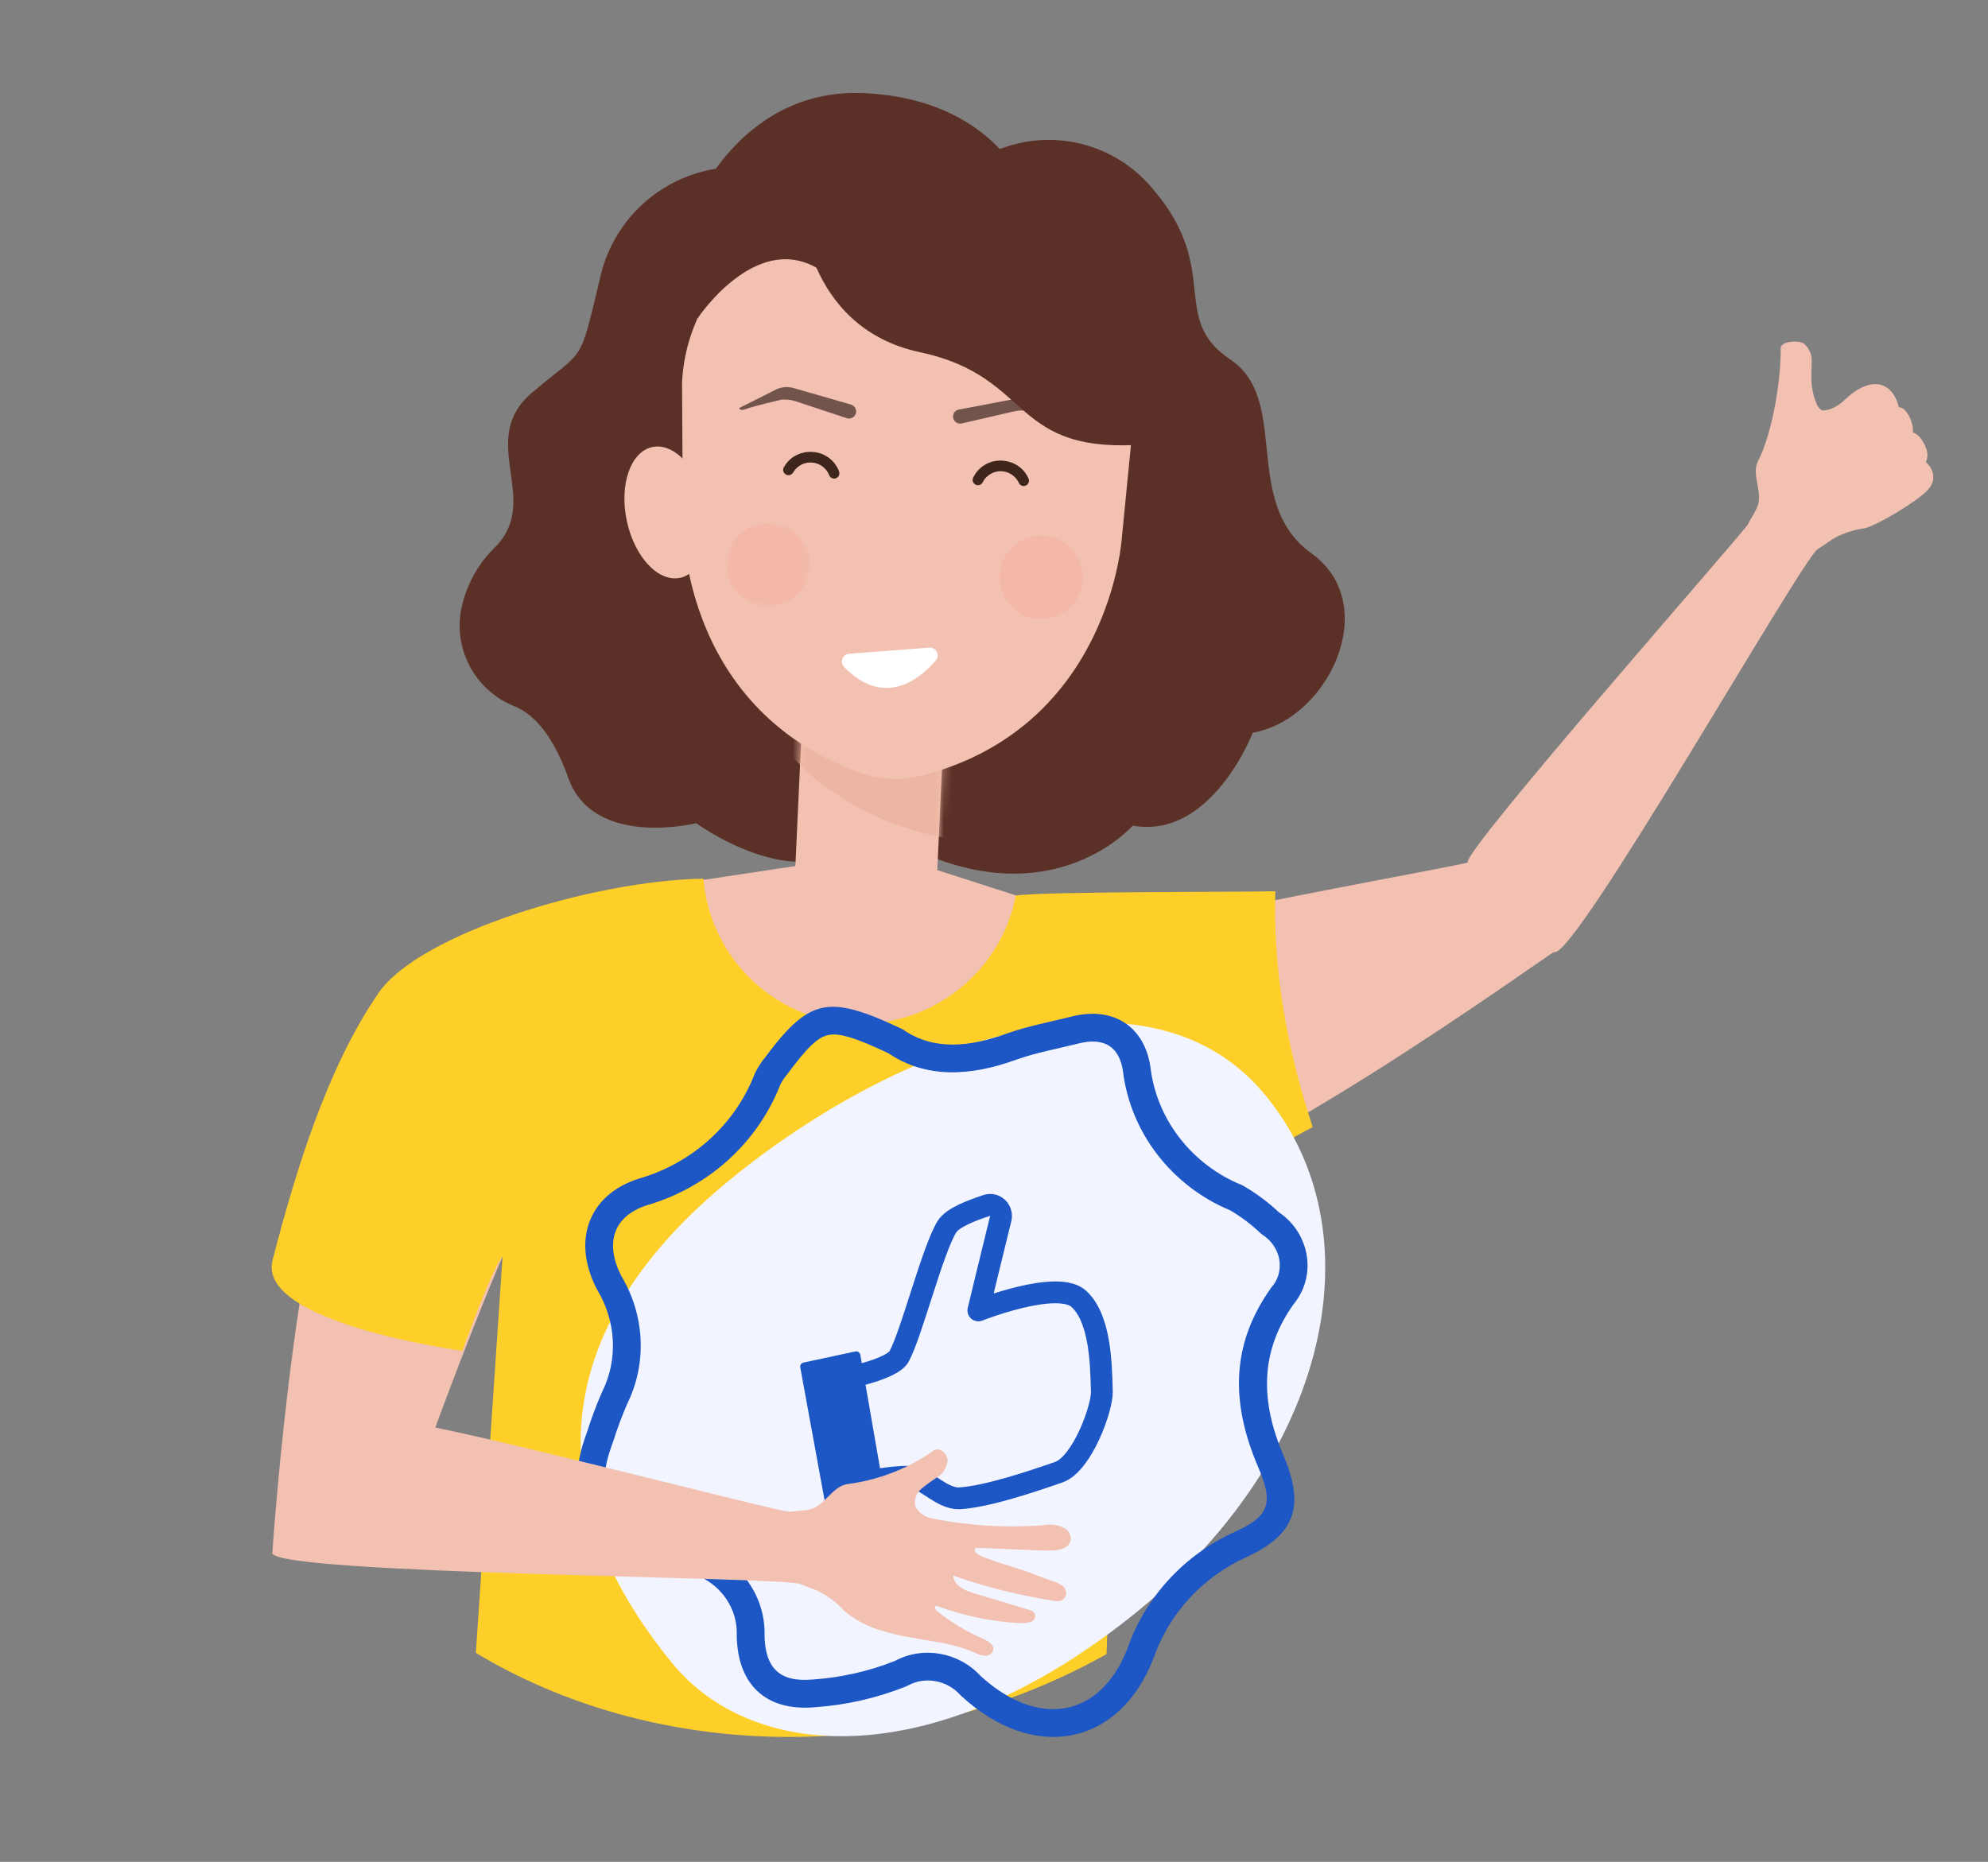
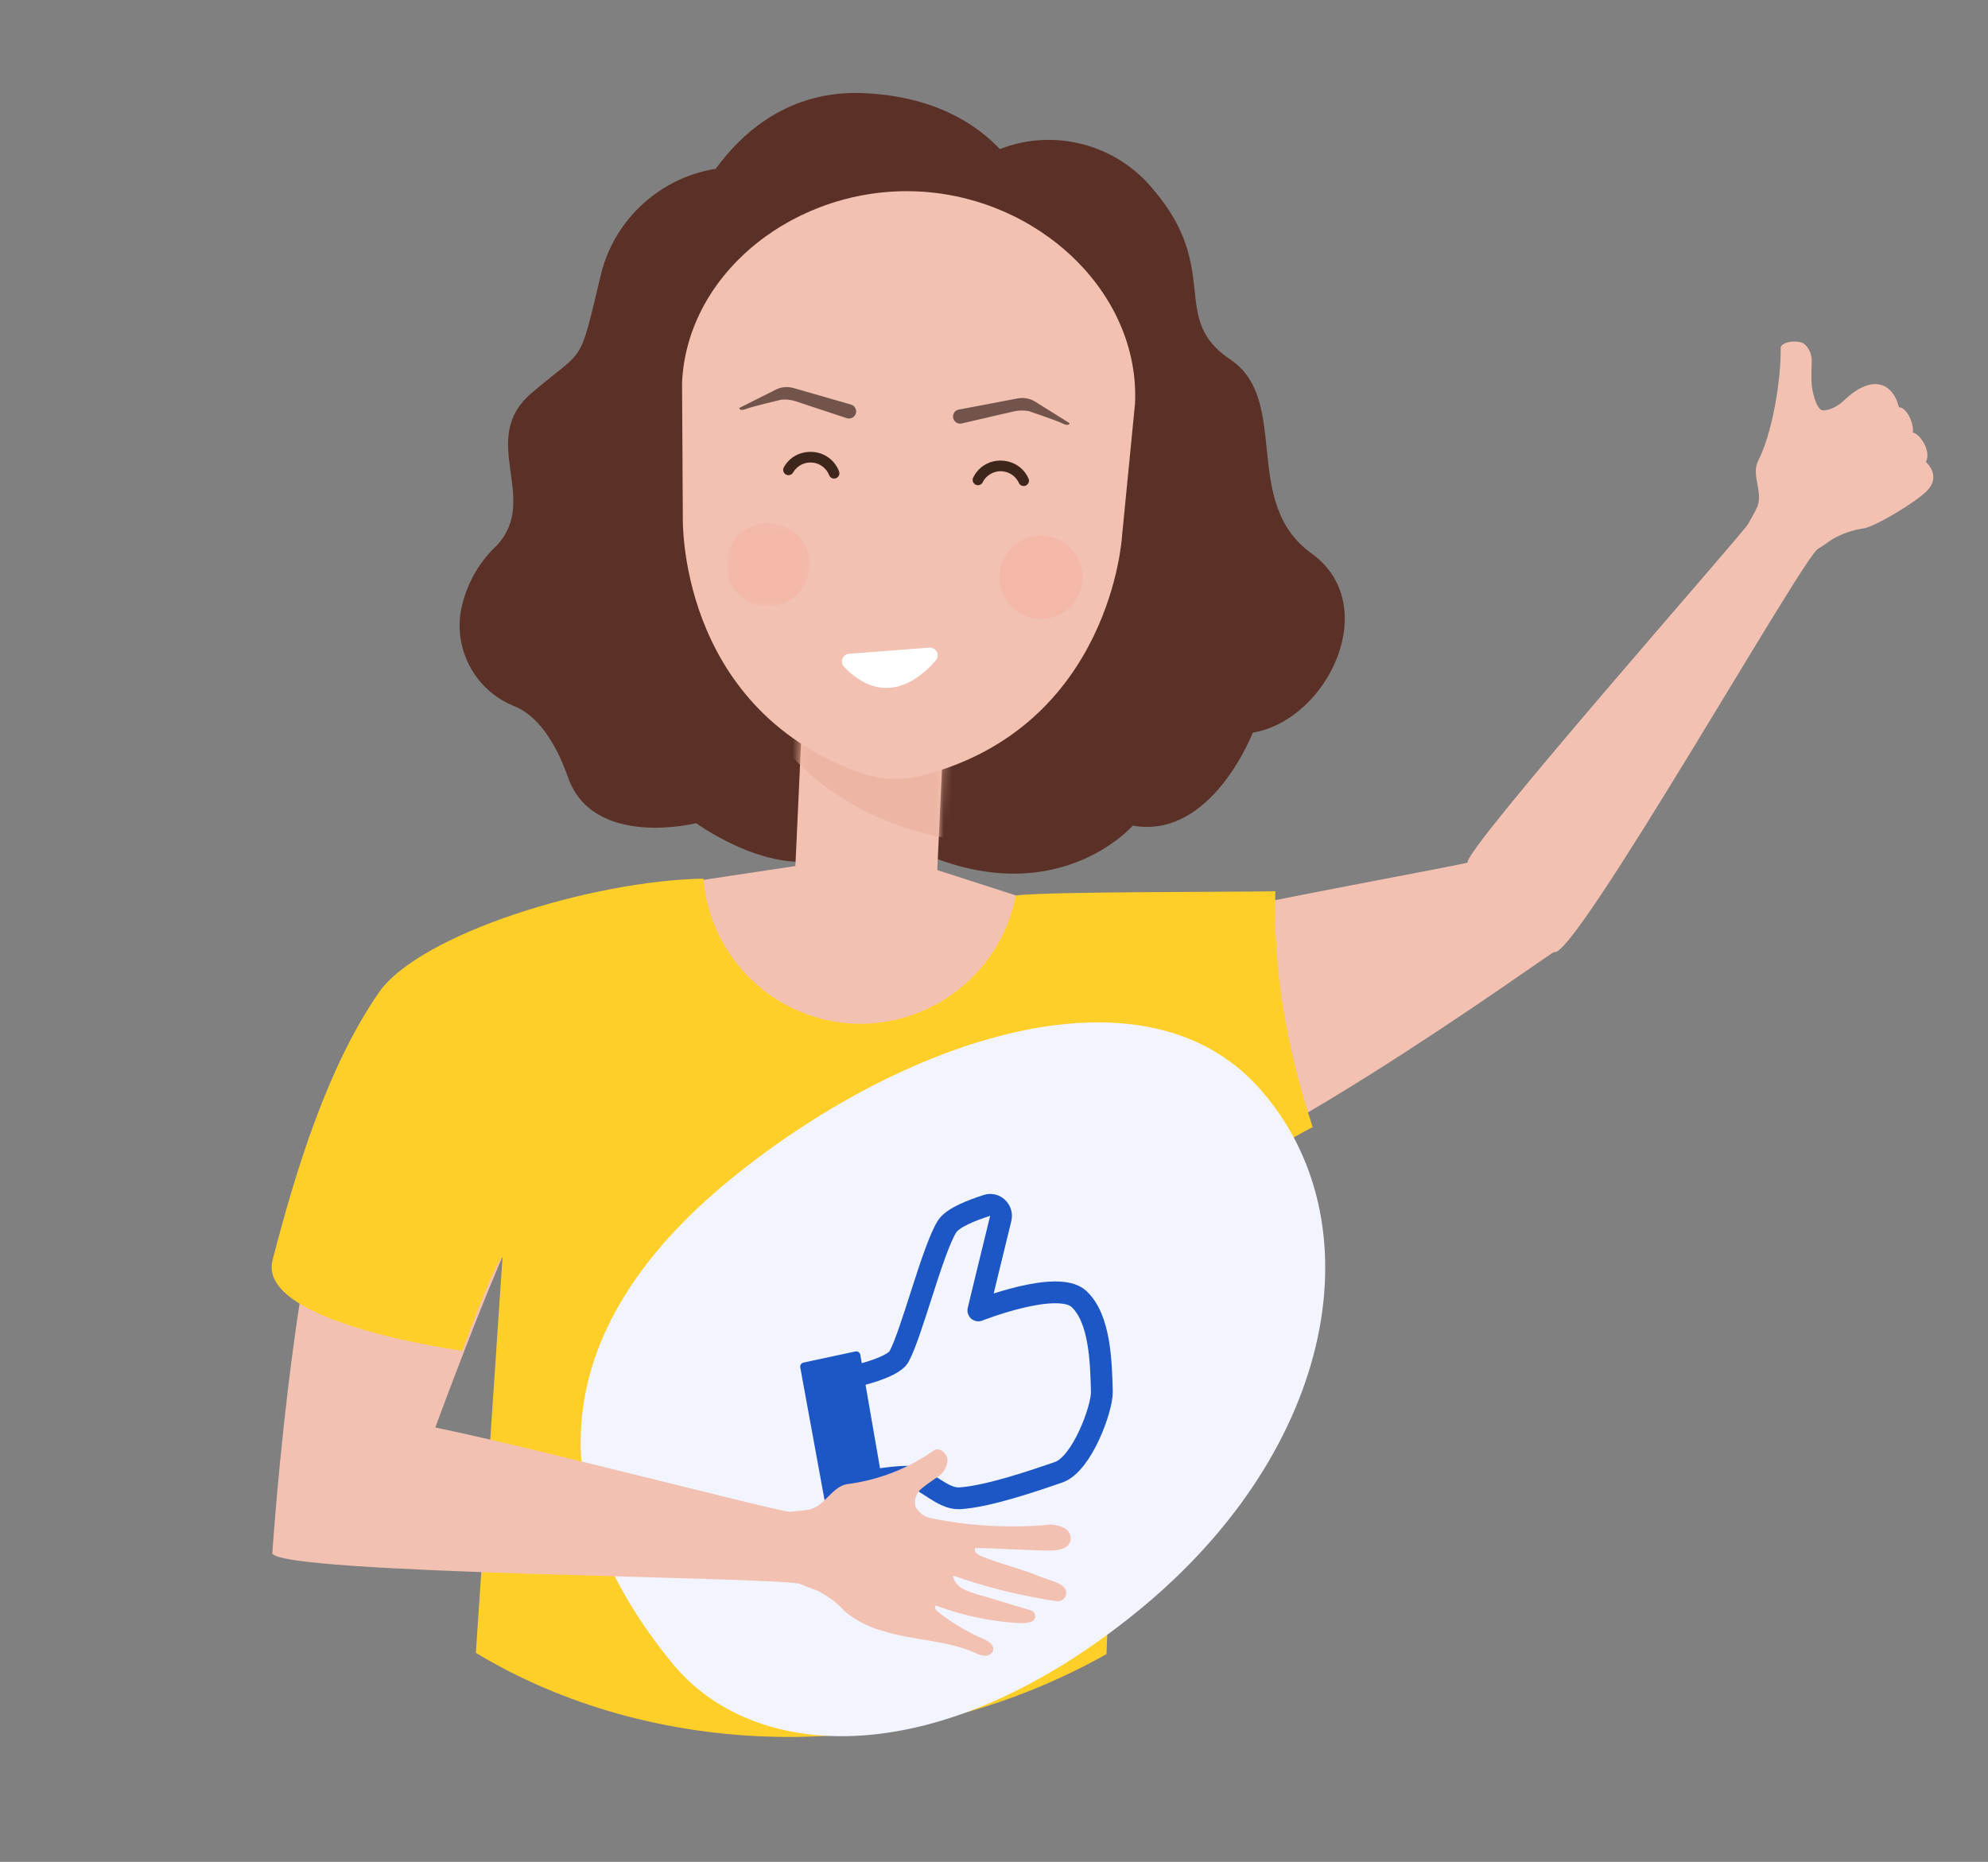
<svg xmlns="http://www.w3.org/2000/svg" width="237" height="222" viewBox="0 0 237 222" fill="none">
  <rect x="0" y="0" width="237" height="222" fill="#808080" stroke="none" />
  <path d="M229.589 55.08C230.273 53.876 228.959 51.772 228.042 51.574C228.203 50.564 227.33 48.568 226.385 48.559C225.597 45.477 223.045 44.655 219.804 47.771C219.215 48.363 218.03 49.035 217.205 48.919C216.458 48.616 216.046 46.615 215.978 45.812C215.92 45.028 215.954 43.859 215.986 43.073C216.012 42.276 215.674 41.507 215.069 40.987C214.423 40.537 212.489 40.662 212.287 41.425C212.34 45.218 211.316 51.635 209.572 55.001C208.78 56.622 210.17 58.666 209.523 60.349C209.232 61.102 208.75 61.783 208.388 62.502C207.912 63.444 174.324 101.538 174.972 102.838C175.05 102.99 150.501 107.417 137.282 110.398C132.168 111.551 128.748 112.488 129.111 112.879C130.588 114.461 117.232 143.601 131.116 143.326C144.434 143.061 185.036 113.408 185.268 113.521C187.568 114.669 214.797 66.677 216.688 65.485C217.29 65.107 217.872 64.695 218.435 64.302C219.636 63.609 220.963 63.161 222.339 62.981C224.066 62.502 228.437 59.824 229.699 58.551C231.525 56.712 229.589 55.08 229.589 55.08Z" fill="#F2C1B1" />
  <path d="M47.198 183.523C47.03 183.493 55.911 158.352 61.581 146.039C63.777 141.274 51.527 117.347 43.306 128.541C35.42 139.279 32.505 184.95 32.462 185.204C32.306 186.132 48.623 183.799 47.198 183.523Z" fill="#F2C1B1" />
  <path fill-rule="evenodd" clip-rule="evenodd" d="M102.938 97.983C102.505 99.472 101.978 100.499 101.34 100.966C94.081 106.276 82.995 98.156 82.995 98.156C82.995 98.156 70.724 101.223 67.726 92.71C66.213 88.418 64.011 85.216 61.19 84.153C56.819 82.356 54.212 77.771 54.902 73.094C55.425 70.004 56.947 67.17 59.234 65.03C64.448 59.408 56.877 52.426 63.373 46.866C69.87 41.305 68.944 43.985 71.671 32.594C73.325 26.083 78.723 21.177 85.327 20.129C88.519 15.731 94.143 10.698 103.023 11.107C111.413 11.496 116.392 14.807 119.201 17.776L119.201 17.772C125.727 15.225 133.199 17.232 137.574 22.703C145.632 32.197 139.368 37.989 146.649 42.847C153.931 47.705 147.882 59.908 156.351 65.987C164.82 72.064 158.414 85.79 149.35 87.365C149.35 87.365 144.442 100.134 135.042 98.447C135.042 98.447 125.782 109.138 109.059 101.303L102.919 98.074L102.938 97.983Z" fill="#5B3127" />
  <path d="M121.106 106.764L111.739 103.749L112.449 88.333L95.533 87.837L94.822 103.263L83.857 104.917L70.806 130.131L124.112 128.133L121.106 106.764Z" fill="#F2C1B1" />
  <mask id="mask0_27601_44501" style="mask-type:luminance" maskUnits="userSpaceOnUse" x="70" y="87" width="55" height="44">
    <path d="M121.106 106.765L111.737 103.75L112.446 88.334L95.53 87.837L94.82 103.263L83.854 104.916L70.805 130.127L124.112 128.133L121.106 106.765Z" fill="white" />
  </mask>
  <g mask="url(#mask0_27601_44501)">
    <path fill-rule="evenodd" clip-rule="evenodd" d="M90.486 84.553C90.486 84.553 98.778 104.172 129.729 100.212C160.7 96.254 145.088 84.562 145.088 84.562L90.486 84.553Z" fill="#EDB5A3" />
  </g>
-   <path d="M81.074 68.897C83.67 68.346 85.035 64.409 84.122 60.103C83.209 55.797 80.365 52.754 77.769 53.305C75.173 53.856 73.808 57.793 74.721 62.098C75.634 66.404 78.478 69.448 81.074 68.897Z" fill="#F2C1B1" />
  <path d="M109.419 22.827C95.09 22.165 81.921 32.343 81.311 45.625L81.403 61.603C81.403 61.603 80.658 84.214 102.437 92.111C104.866 92.986 107.507 93.108 110.006 92.459C132.417 86.608 133.752 64.024 133.752 64.024L135.313 48.119C135.916 34.843 123.756 23.49 109.419 22.827Z" fill="#F2C1B1" />
  <g opacity="0.08">
    <path d="M124.342 63.859C124.494 63.865 124.647 63.88 124.799 63.902C127.501 64.278 129.416 66.813 129.041 69.516C128.665 72.219 126.132 74.133 123.429 73.756C120.897 73.403 119.029 71.153 119.144 68.601C119.269 65.874 121.615 63.734 124.342 63.859Z" fill="#FF4D44" />
  </g>
  <g opacity="0.08">
    <mask id="mask1_27601_44501" style="mask-type:luminance" maskUnits="userSpaceOnUse" x="85" y="61" width="13" height="12">
      <path d="M97.174 63.086L87.318 61.712L85.948 71.569L95.804 72.943L97.174 63.086Z" fill="white" />
    </mask>
    <g mask="url(#mask1_27601_44501)">
      <path d="M91.792 62.357C91.944 62.363 92.096 62.378 92.248 62.399C94.951 62.776 96.866 65.31 96.49 68.013C96.114 70.716 93.581 72.631 90.878 72.254C88.346 71.901 86.479 69.651 86.594 67.099C86.719 64.371 89.065 62.231 91.792 62.357Z" fill="#FF4D44" />
    </g>
  </g>
  <path d="M121.098 106.776C124.696 106.293 147.239 106.38 152.039 106.272C151.753 115.907 153.488 125.243 156.489 134.39C151.318 137.079 146.612 140.727 133.842 143.831L131.915 197.231C106.888 211.279 77.364 209.545 56.729 197.084L59.917 149.81C58.724 151.052 55.112 161.066 55.112 161.066C55.112 161.066 30.461 157.755 32.504 150.216C35.286 139.467 39.035 127.253 45.131 118.398C50.007 111.311 70.704 104.988 83.86 104.77C84.569 113.53 91.32 120.684 100.022 121.896C109.895 123.272 119.235 116.572 121.098 106.776Z" fill="#FFCF29" />
  <path fill-rule="evenodd" clip-rule="evenodd" d="M84.375 143.188C86.938 140.417 123.676 144.236 127.332 149.719C128.774 151.91 122.394 193.775 120.401 199.513C119.489 202.174 80.93 196.579 79.567 194.044C77.671 190.496 81.671 146.109 84.375 143.188Z" fill="#FFFAF0" />
  <path fill-rule="evenodd" clip-rule="evenodd" d="M80.145 198.324C63.149 177.551 66.436 157.53 86.969 140.716C107.501 123.901 136.236 114.126 150.176 129.811C164.103 145.487 159.467 172.597 135.787 191.99C112.108 211.382 89.985 210.349 80.145 198.324Z" fill="#F2F4FF" />
-   <path fill-rule="evenodd" clip-rule="evenodd" d="M107.68 122.78C111.31 125.283 115.58 124.846 119.982 123.255C122.476 122.351 125.143 121.87 127.738 121.214C130.339 120.558 132.475 120.911 134.062 121.94C135.675 122.99 136.783 124.779 137.149 127.216C137.154 127.236 137.155 127.253 137.157 127.272C137.882 133.466 142.084 138.873 148.026 141.296C148.098 141.325 148.167 141.359 148.235 141.398C149.758 142.286 151.176 143.34 152.449 144.539C155.577 146.635 156.742 150.647 155.208 153.941C154.937 154.523 154.591 155.065 154.184 155.549C150.151 161.262 150.28 167.155 153.013 173.56C154.342 176.676 154.624 178.983 153.966 180.834C153.297 182.716 151.633 184.27 148.597 185.669L148.589 185.672C143.348 188.053 139.355 192.402 137.503 197.756C137.495 197.777 137.487 197.799 137.479 197.822C135.376 203.168 131.741 206.184 127.616 206.928C123.551 207.663 118.889 206.186 114.58 202.203C114.543 202.17 114.507 202.135 114.473 202.096C112.886 200.335 110.257 199.859 108.226 200.986C108.166 201.021 108.103 201.049 108.041 201.075C104.578 202.468 100.895 203.311 97.128 203.569C94.082 203.83 91.819 203.087 90.274 201.624C88.744 200.176 87.869 197.947 87.83 194.972C87.83 194.948 87.828 194.922 87.829 194.895C87.926 191.927 86.099 189.147 83.284 187.921L83.208 187.886C80.825 186.699 78.381 185.639 75.98 184.488C72.364 182.761 70.316 181.03 69.413 178.949C68.497 176.845 68.683 174.267 69.995 170.712C70.502 169.112 71.09 167.54 71.763 166.004C71.772 165.978 71.784 165.954 71.797 165.931C73.69 162.121 73.461 157.569 71.213 153.822C71.196 153.791 71.177 153.762 71.164 153.733C69.674 150.874 69.417 148.108 70.226 145.82C71.056 143.476 73 141.553 76.141 140.544C76.157 140.54 76.172 140.536 76.186 140.531C82.54 138.687 87.615 134.102 89.961 128.068C89.978 128.021 89.998 127.978 90.022 127.932C90.373 127.222 90.808 126.558 91.31 125.957C93.988 122.367 95.87 120.618 98.099 120.165C100.276 119.721 102.963 120.533 107.445 122.648C107.528 122.686 107.605 122.731 107.68 122.78ZM105.914 125.589C104.06 124.715 102.58 124.075 101.334 123.699C100.319 123.392 99.5 123.263 98.758 123.415C98.063 123.555 97.458 123.955 96.802 124.567C95.941 125.369 95.043 126.498 93.946 127.969C93.926 127.996 93.905 128.022 93.881 128.05C93.546 128.447 93.257 128.881 93.026 129.333C90.302 136.281 84.458 141.573 77.118 143.713C75.162 144.351 73.87 145.459 73.352 146.924C72.814 148.445 73.102 150.265 74.078 152.156C76.888 156.866 77.145 162.576 74.775 167.386C74.16 168.801 73.62 170.247 73.153 171.72C73.145 171.746 73.136 171.771 73.127 171.795C72.186 174.339 71.805 176.139 72.453 177.629C73.114 179.151 74.762 180.233 77.407 181.496C79.815 182.649 82.261 183.714 84.633 184.893C88.679 186.67 91.264 190.691 91.144 194.984C91.176 196.854 91.586 198.304 92.554 199.217C93.51 200.125 94.963 200.429 96.855 200.265C96.867 200.263 96.877 200.261 96.886 200.263C100.276 200.032 103.594 199.279 106.709 198.039C110.023 196.252 114.282 196.987 116.885 199.823C120.261 202.918 123.842 204.242 127.025 203.666C130.156 203.101 132.783 200.684 134.372 196.667C136.52 190.461 141.142 185.413 147.208 182.657C149.172 181.752 150.411 180.94 150.843 179.723C151.285 178.475 150.861 176.958 149.964 174.86C146.731 167.282 146.719 160.32 151.533 153.561C151.562 153.518 151.591 153.479 151.623 153.44C151.859 153.169 152.054 152.867 152.206 152.541C153.077 150.67 152.335 148.403 150.529 147.245C150.442 147.188 150.359 147.122 150.281 147.049C149.188 146.007 147.971 145.091 146.668 144.322C139.665 141.421 134.738 135.008 133.866 127.665C133.657 126.332 133.142 125.298 132.257 124.721C131.33 124.118 130.069 124.044 128.55 124.428C126.063 125.06 123.499 125.507 121.108 126.372C115.672 128.337 110.411 128.621 105.914 125.589Z" fill="#1D56C5" />
  <path fill-rule="evenodd" clip-rule="evenodd" d="M95.891 162.956L99.128 180.64L105.143 179.301L102.075 161.631L95.891 162.956Z" fill="#1D56C5" stroke="#1D56C5" stroke-width="0.992" stroke-miterlimit="2" stroke-linejoin="round" />
  <path fill-rule="evenodd" clip-rule="evenodd" d="M103.742 176.572C103.742 176.572 107.476 175.899 108.825 176.139C110.425 176.444 112.373 178.745 114.391 178.656C117.7 178.461 123.158 176.605 126.241 175.535C129.02 174.526 131.407 167.921 131.357 165.949C131.268 162.39 131.139 157.245 128.639 154.897C126.1 152.504 116.635 156.252 116.635 156.252C116.635 156.252 118.396 148.954 119.298 145.306C119.425 144.804 119.251 144.318 118.894 143.989C118.536 143.66 118.03 143.575 117.587 143.752C115.828 144.333 113.577 145.172 112.887 146.27C111.157 149.078 108.717 158.887 107.2 161.713C106.432 163.232 101.083 164.284 101.083 164.284L103.742 176.572Z" stroke="#1D56C5" stroke-width="2.6" stroke-miterlimit="2" stroke-linejoin="round" />
  <path d="M111.562 191.436C114.751 192.637 118.103 193.344 121.503 193.537C121.976 193.571 122.452 193.518 122.908 193.387C123.273 193.271 123.484 192.882 123.383 192.513C123.318 192.276 123.133 192.087 122.896 192.017L117.437 190.376C115.818 189.888 113.888 189.54 113.607 187.87C117.619 189.278 121.755 190.3 125.961 190.923C126.1 190.944 126.239 190.934 126.372 190.897C126.901 190.752 127.215 190.2 127.07 189.671C127.03 189.523 126.957 189.386 126.854 189.272C126.319 188.663 124.861 188.358 124.121 188.042C121.83 187.081 120.035 186.707 117.767 185.854C117.058 185.587 116.016 185.305 116.251 184.584C118.053 184.562 123.397 184.908 125.198 184.886C126.173 184.873 127.397 184.69 127.621 183.704C127.72 183.159 127.489 182.603 127.033 182.291C126.244 181.836 125.316 181.684 124.425 181.865C119.942 182.205 115.435 181.926 111.03 181.037C110.209 180.89 109.503 180.362 109.129 179.618C108.952 178.832 109.235 178.011 109.855 177.501C110.467 177.006 111.105 176.548 111.769 176.126C112.439 175.691 112.879 174.978 112.962 174.184C112.964 173.397 112.176 172.606 111.435 172.875C108.348 175.078 104.765 176.482 101.003 176.964C99.219 177.236 98.332 179.542 96.58 179.969C95.798 180.158 94.961 180.15 94.165 180.262C93.12 180.407 48.095 168.532 47.052 169.544C45.282 171.263 32.43 184.936 32.469 185.191C32.836 187.735 93.337 187.999 95.394 188.875C96.049 189.152 96.718 189.398 97.361 189.637C98.614 190.23 99.74 191.065 100.67 192.095C102.047 193.242 103.663 194.069 105.399 194.514C108.957 195.631 112.835 195.555 116.238 197.076C116.612 197.279 117.024 197.399 117.448 197.43C117.885 197.45 118.281 197.169 118.408 196.753C118.521 196.157 117.875 195.721 117.327 195.461C115.321 194.607 113.441 193.482 111.737 192.122C111.474 191.894 111.368 191.714 111.573 191.431" fill="#F2C1B1" />
  <path d="M93.098 47.66C93.7 47.597 94.308 47.665 94.882 47.855L100.963 49.869C101.006 49.881 101.051 49.892 101.097 49.898C101.559 49.962 101.992 49.635 102.057 49.173C102.114 48.761 101.859 48.365 101.463 48.242L94.593 46.267C93.938 46.082 93.239 46.127 92.614 46.396L88.146 48.639C88.146 48.639 88.082 49.097 89.002 48.746C89.754 48.454 93.094 47.668 93.094 47.668" fill="#73544C" />
  <path d="M93.442 55.725C93.949 54.79 94.857 54.136 95.903 53.947C96.23 53.886 96.561 53.866 96.893 53.889C98.306 53.974 99.542 54.891 100.032 56.221C100.067 56.317 100.078 56.42 100.064 56.522C100.016 56.865 99.694 57.107 99.353 57.059C99.288 57.05 99.225 57.033 99.166 57.004C99.012 56.934 98.895 56.8 98.843 56.641C98.52 55.849 97.799 55.286 96.952 55.168C95.998 55.035 95.054 55.489 94.562 56.318C94.486 56.468 94.351 56.583 94.189 56.631C94.098 56.66 94.002 56.668 93.908 56.655C93.565 56.607 93.323 56.287 93.371 55.944C93.382 55.867 93.405 55.794 93.442 55.725Z" fill="#3F261D" />
  <path d="M122.621 57.073C122.686 57.23 122.685 57.408 122.618 57.566C122.485 57.885 122.116 58.037 121.797 57.906C121.641 57.842 121.516 57.716 121.455 57.559C121.111 56.831 120.418 56.322 119.62 56.211C118.617 56.071 117.628 56.583 117.163 57.483C117.095 57.639 116.966 57.759 116.807 57.815C116.709 57.852 116.601 57.865 116.497 57.851C116.154 57.803 115.912 57.481 115.96 57.139C115.969 57.075 115.988 57.012 116.015 56.954C116.626 55.675 117.939 54.876 119.355 54.923C119.687 54.931 120.015 54.981 120.334 55.072C121.359 55.357 122.202 56.094 122.621 57.073Z" fill="#3F261D" />
  <path d="M122.661 49.025C122.068 48.909 121.456 48.917 120.867 49.053L114.633 50.496C114.537 50.517 114.439 50.52 114.341 50.507C113.884 50.443 113.558 50.012 113.622 49.552C113.67 49.2 113.937 48.913 114.285 48.84L121.309 47.509C121.973 47.383 122.66 47.487 123.259 47.804L127.503 50.45C127.503 50.45 127.517 50.913 126.638 50.478C125.918 50.119 122.664 49.028 122.664 49.028" fill="#73544C" />
  <path d="M101.232 77.952L110.785 77.222C111.293 77.18 111.747 77.563 111.788 78.072C111.809 78.323 111.728 78.57 111.561 78.759C109.544 81.068 105.363 84.386 100.627 79.527C100.429 79.321 100.335 79.034 100.374 78.753C100.403 78.545 100.501 78.355 100.651 78.211L100.665 78.198C100.819 78.05 101.021 77.961 101.235 77.944L101.232 77.952Z" fill="white" />
-   <path fill-rule="evenodd" clip-rule="evenodd" d="M97.334 31.928C89.942 27.713 83.158 37.965 83.158 37.965L79.6 26.416L97.446 21.478L99.308 23.354C101.462 22.278 103.224 21.009 105.101 20.875C113.593 20.266 129.535 24.07 135.244 31.5C140.311 37.513 141.108 46.092 137.234 52.934C120.104 54.456 123.587 44.966 109.677 41.999C102.671 40.503 99.124 35.977 97.334 31.928Z" fill="#5B3127" />
</svg>